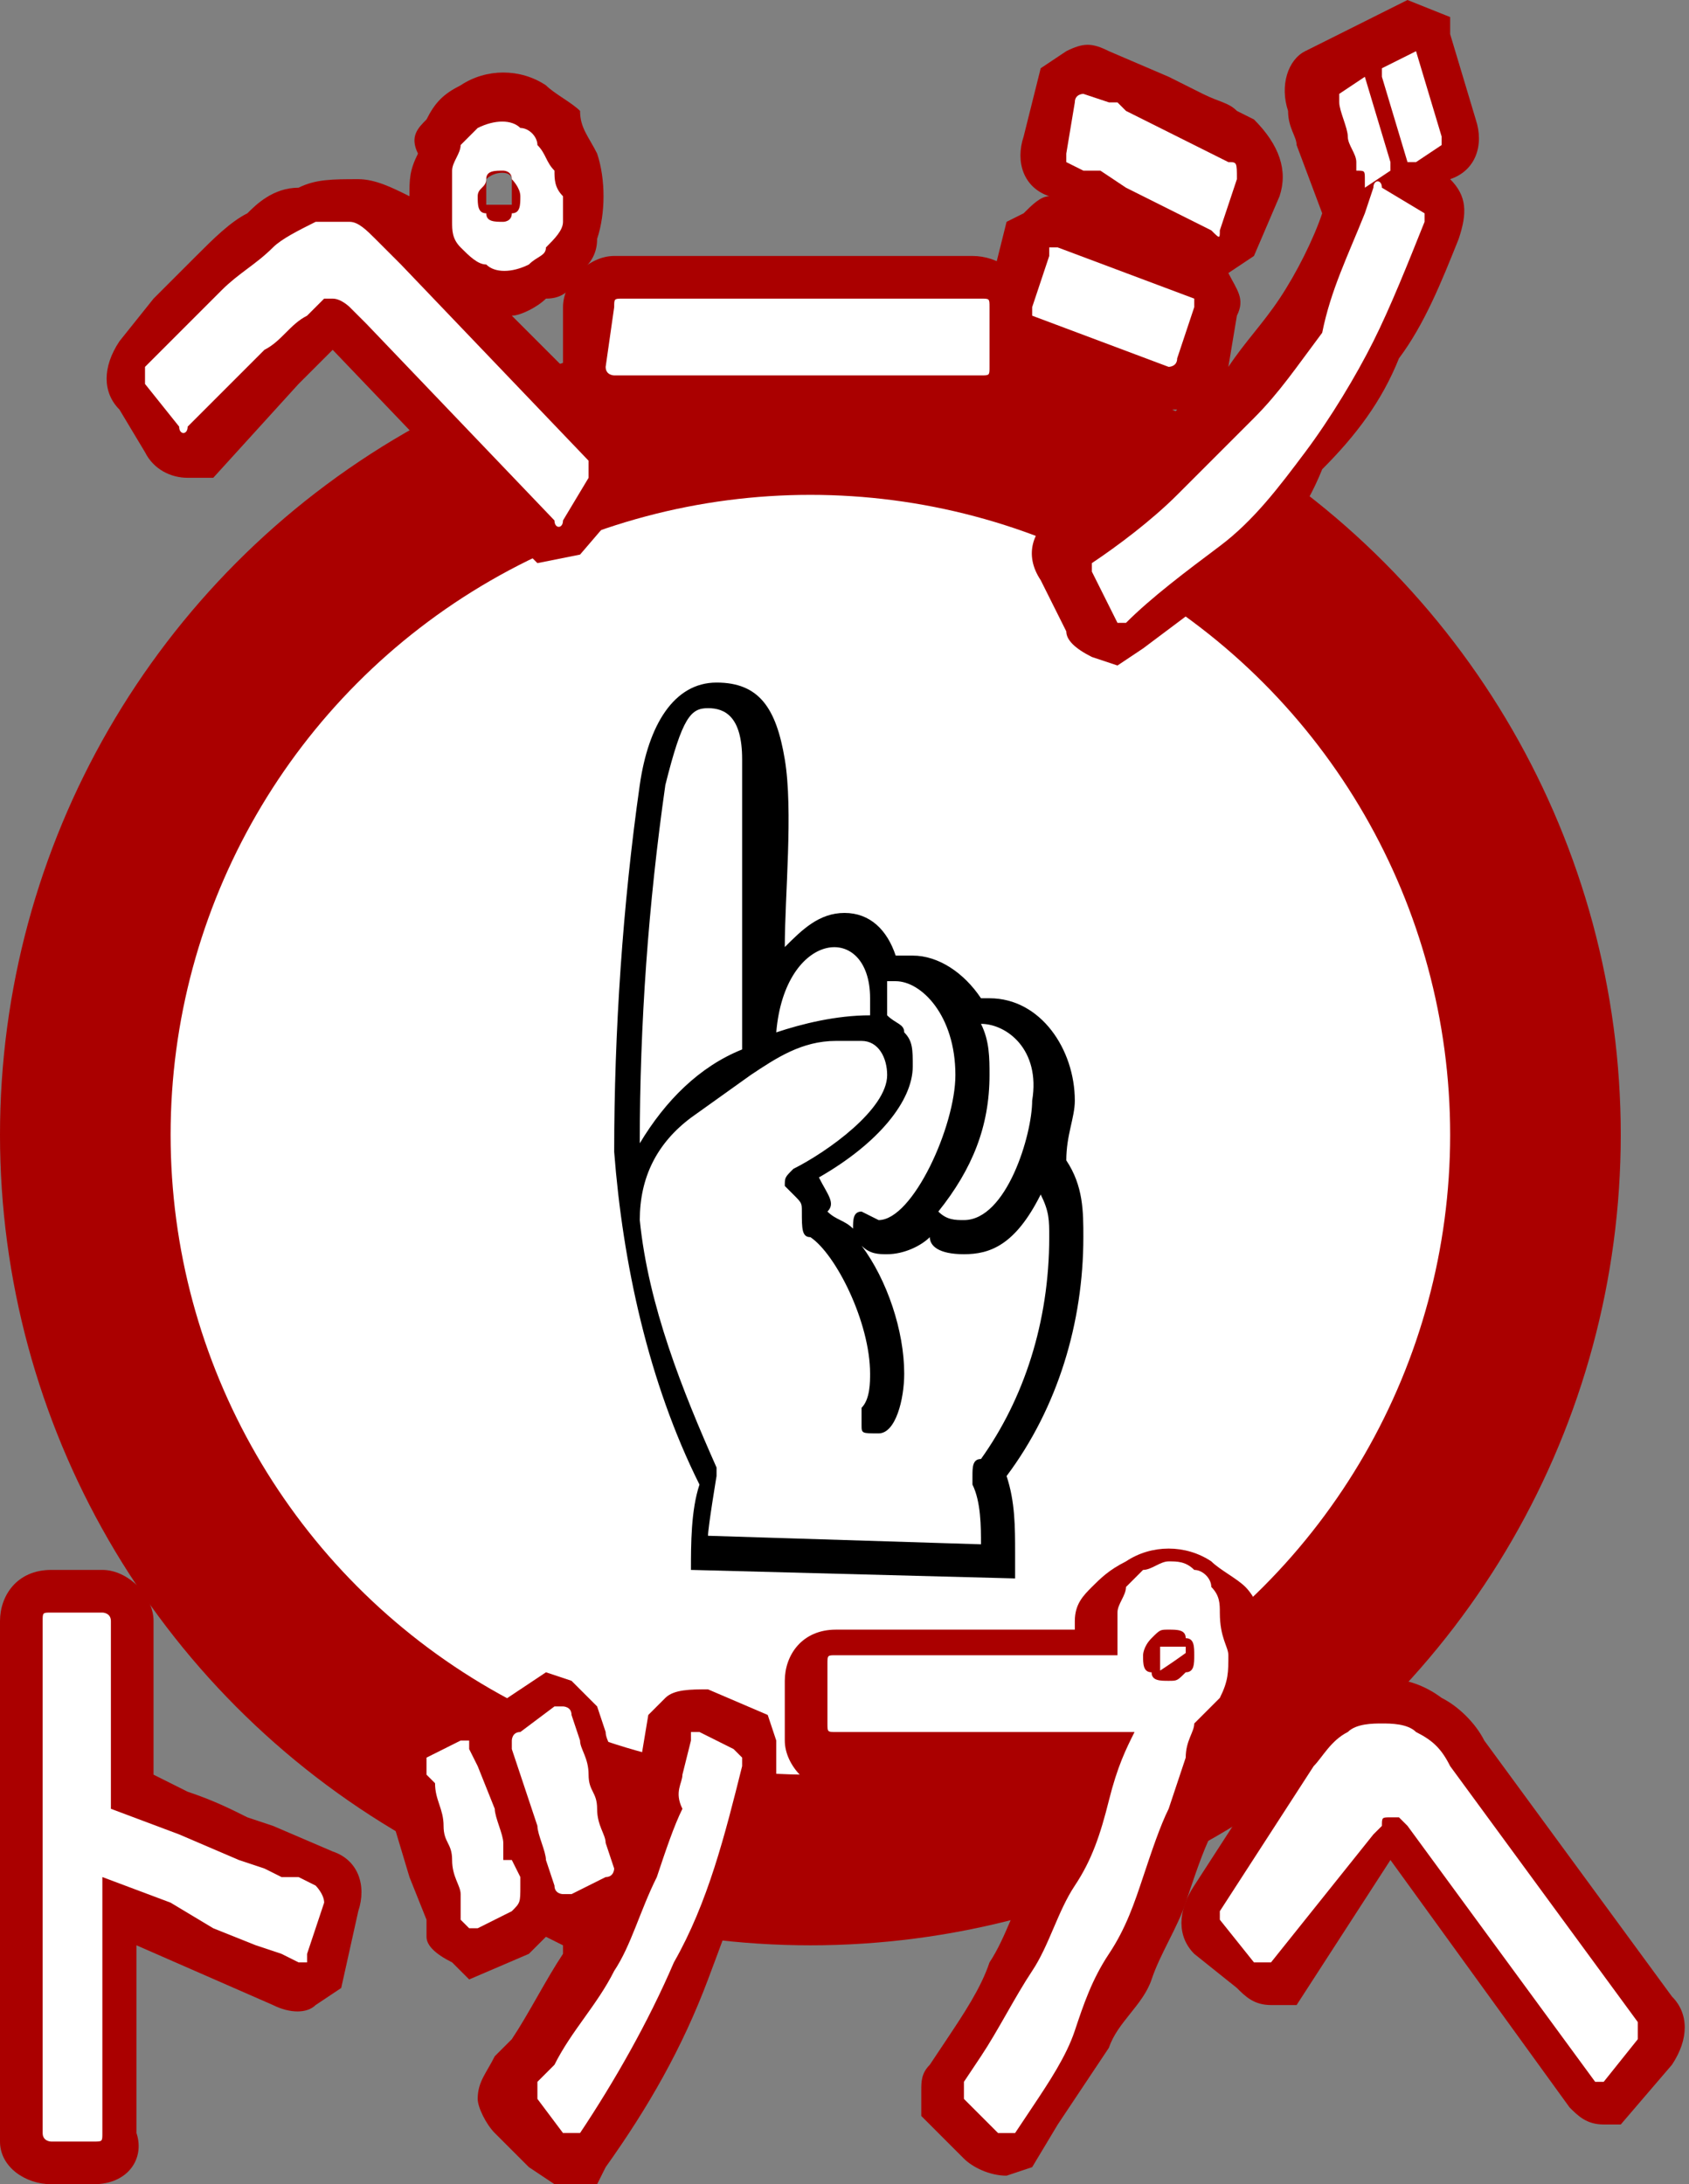
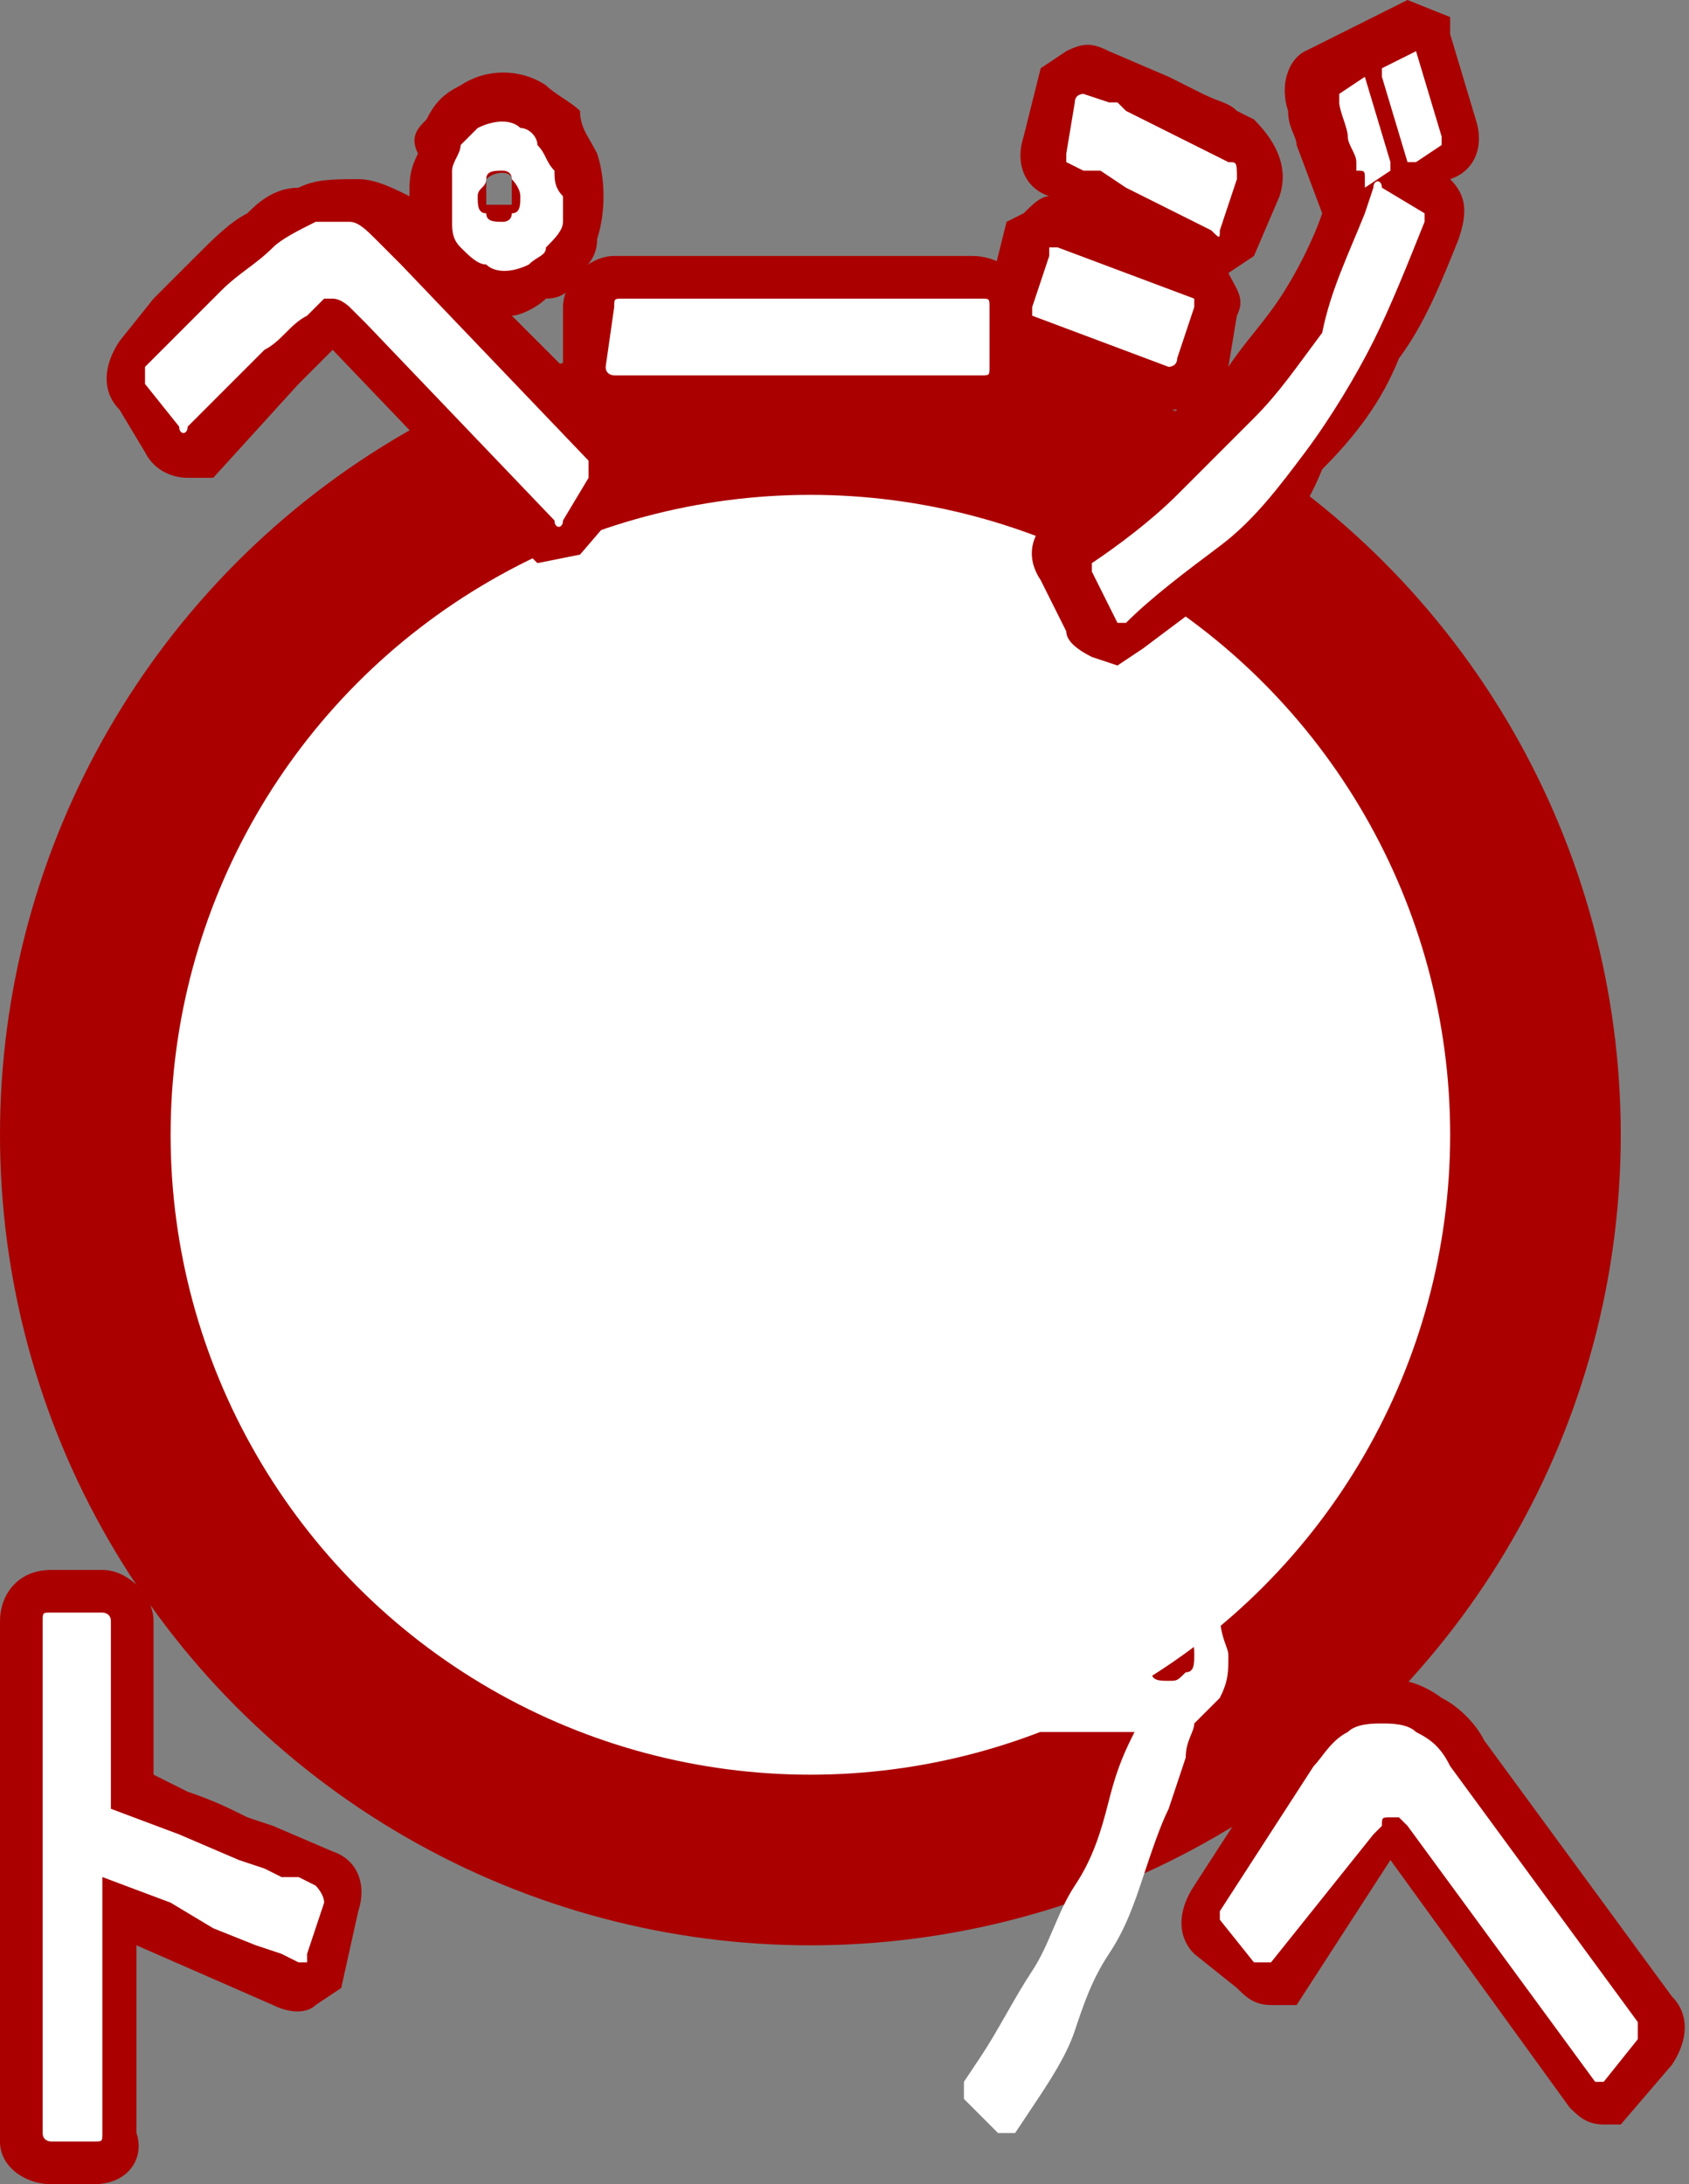
<svg xmlns="http://www.w3.org/2000/svg" version="1.1" id="ee1d3d9b-5363-48c5-b1e3-55dbf6960e85" x="0px" y="0px" viewBox="0 0 19.8 25.6" style="enable-background:new 0 0 19.8 25.6;" xml:space="preserve">
  <rect x="0" y="0" width="19.8" height="25.6" fill="#808080" stroke="none" />
  <style type="text/css">
	.st0{fill:#FFFFFF;stroke:#AA0000;stroke-width:2;}
	.st1{fill:#AA0000;}
	.st2{fill:#FFFFFF;}
</style>
  <circle class="st0" cx="9.5" cy="13.3" r="8.5" />
-   <path d="M8.1,18.4c0-0.3,0-0.7,0.1-1c-0.6-1.2-0.9-2.6-1-3.9c0-1.4,0.1-2.9,0.3-4.3C7.6,8.5,7.9,8,8.4,8s0.7,0.3,0.8,0.9  s0,1.6,0,2.2c0.2-0.2,0.4-0.4,0.7-0.4c0.3,0,0.5,0.2,0.6,0.5c0.1,0,0.1,0,0.2,0c0.3,0,0.6,0.2,0.8,0.5h0.1c0.6,0,1,0.6,1,1.2  c0,0,0,0,0,0c0,0.2-0.1,0.4-0.1,0.7c0.2,0.3,0.2,0.6,0.2,0.9c0,1-0.3,2-0.9,2.8c0.1,0.3,0.1,0.6,0.1,0.9c0,0.1,0,0.2,0,0.3L8.1,18.4  z M7.8,9.2c-0.2,1.4-0.3,2.8-0.3,4.2c0.3-0.5,0.7-0.9,1.2-1.1c0-0.3,0-1.1,0-1.8s0-1.4,0-1.6c0-0.5-0.2-0.6-0.4-0.6S8,8.4,7.8,9.2z   M11.5,18.1c0-0.2,0-0.5-0.1-0.7c0,0,0-0.1,0-0.1c0-0.1,0-0.2,0.1-0.2c0.5-0.7,0.8-1.6,0.8-2.6c0-0.2,0-0.3-0.1-0.5  c-0.3,0.6-0.6,0.7-0.9,0.7s-0.4-0.1-0.4-0.2c-0.1,0.1-0.3,0.2-0.5,0.2c-0.1,0-0.2,0-0.3-0.1l0,0c0.3,0.4,0.5,1,0.5,1.5  c0,0.3-0.1,0.7-0.3,0.7s-0.2,0-0.2-0.1c0-0.1,0-0.1,0-0.2c0.1-0.1,0.1-0.3,0.1-0.4c0-0.6-0.4-1.4-0.7-1.6c-0.1,0-0.1-0.1-0.1-0.3  c0-0.1,0-0.1-0.1-0.2c0,0-0.1-0.1-0.1-0.1c0-0.1,0-0.1,0.1-0.2c0.4-0.2,1.1-0.7,1.1-1.1c0-0.2-0.1-0.4-0.3-0.4c0,0,0,0-0.1,0H9.8  c-0.4,0-0.7,0.2-1,0.4l-0.7,0.5c-0.4,0.3-0.6,0.7-0.6,1.2c0.1,1,0.5,2,0.9,2.9c0,0,0,0.1,0,0.1c0,0-0.1,0.6-0.1,0.7L11.5,18.1z   M9.1,12.1c0.3-0.1,0.7-0.2,1.1-0.2c0-0.1,0-0.1,0-0.2C10.2,10.8,9.2,10.9,9.1,12.1z M9.7,14.2c0.1,0.1,0.2,0.1,0.3,0.2  c0-0.1,0-0.2,0.1-0.2c0,0,0,0,0,0c0,0,0.2,0.1,0.2,0.1c0.4,0,0.9-1.1,0.9-1.7c0-0.7-0.4-1.1-0.7-1.1h-0.1c0,0.1,0,0.3,0,0.4  c0.1,0.1,0.2,0.1,0.2,0.2c0.1,0.1,0.1,0.2,0.1,0.4c0,0.4-0.4,0.9-1.1,1.3C9.7,14,9.8,14.1,9.7,14.2z M11.5,12  c0.1,0.2,0.1,0.4,0.1,0.6c0,0.6-0.2,1.1-0.6,1.6c0.1,0.1,0.2,0.1,0.3,0.1c0.5,0,0.8-1,0.8-1.4C12.2,12.3,11.8,12,11.5,12z" />
  <path class="st1" d="M6.3,6.6L6.1,6.4L3.9,4.1l0,0L3.5,4.5l-1,1.1H2.2C2,5.6,1.8,5.5,1.7,5.3L1.4,4.8C1.2,4.6,1.2,4.3,1.4,4l0.4-0.5  l0.5-0.5c0.2-0.2,0.4-0.4,0.6-0.5C3,2.4,3.2,2.2,3.5,2.2c0.2-0.1,0.4-0.1,0.7-0.1c0.2,0,0.4,0.1,0.6,0.2l0,0v0c0-0.2,0-0.3,0.1-0.5  C4.8,1.6,4.9,1.5,5,1.4C5.1,1.2,5.2,1.1,5.4,1c0.3-0.2,0.7-0.2,1,0c0.1,0.1,0.3,0.2,0.4,0.3C6.8,1.5,6.9,1.6,7,1.8  c0.1,0.3,0.1,0.7,0,1c0,0.2-0.1,0.3-0.2,0.4C6.7,3.4,6.6,3.5,6.4,3.5C6.3,3.6,6.1,3.7,6,3.7L7.3,5c0.2,0.2,0.2,0.5,0.1,0.8L6.8,6.5  L6.3,6.6z M1.9,4.7L1.9,4.7z M5.7,2.4c0.1,0,0.2,0,0.3,0c0,0,0-0.1,0-0.2H5.7C5.7,2.3,5.7,2.4,5.7,2.4z M5.7,2.2H6c0,0,0-0.1,0-0.1  C6,2,5.8,2,5.7,2.1C5.7,2.1,5.7,2.2,5.7,2.2L5.7,2.2z" />
  <path class="st1" d="M11.4,4.9H7.2c-0.3,0-0.6-0.3-0.6-0.6c0,0,0,0,0,0V3.6C6.6,3.3,6.9,3,7.2,3c0,0,0,0,0,0h4.2  C11.7,3,12,3.2,12,3.5c0,0,0,0,0,0.1v0.7C12,4.6,11.8,4.9,11.4,4.9C11.4,4.9,11.4,4.9,11.4,4.9z" />
  <path class="st1" d="M13.1,7.8l-0.3-0.1c-0.2-0.1-0.3-0.2-0.3-0.3l-0.3-0.6c-0.2-0.3-0.1-0.6,0.2-0.8c0.3-0.2,0.6-0.5,0.9-0.7  c0.2-0.1,0.3-0.3,0.5-0.5c-0.1,0-0.2,0-0.3,0l-1.5-0.6h-0.4V3.8c0-0.1,0-0.3,0-0.4l0.2-0.8L12,2.5c0.1-0.1,0.2-0.2,0.3-0.2  C12,2.2,11.9,1.9,12,1.6l0.2-0.8l0.3-0.2c0.2-0.1,0.3-0.1,0.5,0l0.7,0.3l0.4,0.2c0.2,0.1,0.3,0.1,0.4,0.2l0.2,0.1  C15,1.7,15.1,2,15,2.3L14.7,3l-0.3,0.2l0,0c0.1,0.2,0.2,0.3,0.1,0.5l0,0l-0.1,0.6C14.6,4,14.8,3.8,15,3.5c0.2-0.3,0.4-0.7,0.5-1  l-0.3-0.8c0-0.1-0.1-0.2-0.1-0.4c-0.1-0.3,0-0.6,0.2-0.7L16.5,0l0.5,0.2L17,0.4l0,0l0.3,1c0.1,0.3,0,0.6-0.3,0.7l0,0  c0.2,0.2,0.2,0.4,0.1,0.7l0,0c-0.2,0.5-0.4,1-0.7,1.4c-0.2,0.5-0.5,0.9-0.9,1.3C15.3,6,15,6.4,14.6,6.7c-0.4,0.3-0.8,0.6-1.2,0.9  L13.1,7.8z M13.2,6.3L13.2,6.3C13.2,6.4,13.2,6.4,13.2,6.3z M12.8,3L12.8,3z M16.4,2.9L16.4,2.9z M13,1.9L13,1.9z" />
  <path class="st1" d="M1.1,25.6H0.6c-0.3,0-0.6-0.2-0.6-0.5c0,0,0,0,0-0.1v-6c0-0.3,0.2-0.6,0.6-0.6c0,0,0,0,0,0h0.6  c0.3,0,0.6,0.3,0.6,0.6c0,0,0,0,0,0v1.8L2.2,21c0.3,0.1,0.5,0.2,0.7,0.3l0.3,0.1l0.7,0.3c0.3,0.1,0.4,0.4,0.3,0.7L4,23.3l-0.3,0.2  c-0.1,0.1-0.3,0.1-0.5,0l-1.6-0.7V25C1.7,25.3,1.5,25.6,1.1,25.6C1.2,25.6,1.2,25.6,1.1,25.6z M3.2,22.8L3.2,22.8z" />
-   <path class="st1" d="M6.5,25.6l-0.3-0.2l-0.4-0.4c-0.1-0.1-0.2-0.3-0.2-0.4c0-0.2,0.1-0.3,0.2-0.5L6,23.9c0.2-0.3,0.4-0.7,0.6-1  v-0.1l-0.2-0.1c-0.1,0.1-0.1,0.1-0.2,0.2l-0.7,0.3L5.3,23C5.1,22.9,5,22.8,5,22.7v-0.2L4.8,22l-0.3-1c0-0.1,0-0.3,0-0.4  c0-0.2,0.2-0.3,0.3-0.4l0.6-0.4L5.8,20l0,0l0,0l0.6-0.4l0.3,0.1C6.8,19.8,6.9,19.9,7,20l0.1,0.3c0,0.1,0.1,0.2,0.1,0.4L7.4,21  c0-0.1,0.1-0.2,0.1-0.3l0.1-0.6l0.2-0.2c0.1-0.1,0.3-0.1,0.5-0.1L9,20.1l0.1,0.3c0,0.1,0,0.3,0,0.4c-0.2,0.8-0.5,1.6-0.8,2.4  C8,24,7.6,24.7,7.1,25.4L7,25.6L6.5,25.6z M6.7,24.3L6.7,24.3z M5.4,22.1L5.4,22.1L5.4,22.1z M5.4,20.6L5.4,20.6  C5.4,20.6,5.4,20.6,5.4,20.6z M8.6,20.5L8.6,20.5C8.6,20.5,8.6,20.5,8.6,20.5z" />
-   <path class="st1" d="M11.8,25.5c-0.2,0-0.4-0.1-0.5-0.2l-0.5-0.5v-0.3c0-0.1,0-0.2,0.1-0.3l0.2-0.3c0.2-0.3,0.4-0.6,0.5-0.9  c0.2-0.3,0.3-0.7,0.5-1s0.3-0.6,0.4-0.9v-0.1H9.8c-0.3,0-0.6-0.3-0.6-0.6c0,0,0,0,0,0v-0.7c0-0.3,0.2-0.6,0.6-0.6c0,0,0,0,0,0h2.8  v-0.1c0-0.2,0.1-0.3,0.2-0.4c0.1-0.1,0.2-0.2,0.4-0.3c0.3-0.2,0.7-0.2,1,0c0.1,0.1,0.3,0.2,0.4,0.3c0.1,0.1,0.2,0.3,0.2,0.4  c0.1,0.2,0.1,0.3,0.1,0.5c0,0.2,0,0.5-0.1,0.7c-0.1,0.1-0.2,0.3-0.3,0.4c0,0.1,0,0.2-0.1,0.3s-0.1,0.4-0.2,0.6s-0.2,0.5-0.3,0.8  s-0.3,0.6-0.4,0.9S13.1,23.7,13,24c-0.2,0.3-0.4,0.6-0.6,0.9l-0.3,0.5L11.8,25.5L11.8,25.5z M11.5,24.7L11.5,24.7z M13.7,19.6  c0.1,0,0.1,0,0.2,0l0,0H13.7z M13.6,19.6L13.6,19.6l0.3-0.2l0,0c0,0,0-0.1,0-0.1c-0.1,0-0.2,0-0.3,0c0,0,0,0.1,0,0.1l0,0V19.6z" />
  <path class="st1" d="M18.8,24.9c-0.2,0-0.3-0.1-0.4-0.2l-2.1-2.9l-1.1,1.7h-0.3c-0.2,0-0.3-0.1-0.4-0.2L14,22.9  c-0.2-0.2-0.2-0.5,0-0.8l1.1-1.7c0.1-0.2,0.3-0.4,0.5-0.5c0.4-0.3,0.9-0.3,1.3,0c0.2,0.1,0.4,0.3,0.5,0.5l2.2,3  c0.2,0.2,0.2,0.5,0,0.8l-0.6,0.7L18.8,24.9z M14.5,22.7L14.5,22.7z M14.8,22.7L14.8,22.7z" />
  <path class="st2" d="M6.6,6.1c0,0.1-0.1,0.1-0.1,0L4.3,3.8C4.2,3.7,4.1,3.6,4.1,3.6c0,0-0.1-0.1-0.2-0.1c0,0-0.1,0-0.1,0L3.6,3.7  C3.4,3.8,3.3,4,3.1,4.1L2.6,4.6L2.2,5c0,0.1-0.1,0.1-0.1,0L1.7,4.5c0-0.1,0-0.1,0-0.2l0.4-0.4l0.5-0.5C2.8,3.2,3,3.1,3.2,2.9  c0.1-0.1,0.3-0.2,0.5-0.3c0.1,0,0.3,0,0.4,0c0.1,0,0.2,0.1,0.3,0.2C4.5,2.9,4.6,3,4.7,3.1l2.2,2.3c0,0,0,0.1,0,0.2c0,0,0,0,0,0  L6.6,6.1z M6.6,2.3c0,0.1,0,0.2,0,0.3c0,0.1-0.1,0.2-0.2,0.3C6.4,3,6.3,3,6.2,3.1c-0.2,0.1-0.4,0.1-0.5,0C5.6,3.1,5.5,3,5.4,2.9  C5.3,2.8,5.3,2.7,5.3,2.6c0-0.1,0-0.2,0-0.3c0-0.1,0-0.2,0-0.3c0-0.1,0.1-0.2,0.1-0.3c0.1-0.1,0.1-0.1,0.2-0.2  c0.2-0.1,0.4-0.1,0.5,0c0.1,0,0.2,0.1,0.2,0.2c0.1,0.1,0.1,0.2,0.2,0.3C6.5,2.1,6.5,2.2,6.6,2.3L6.6,2.3z M6.1,2.3  c0-0.1-0.1-0.2-0.1-0.2C6,2,5.9,2,5.9,2C5.8,2,5.7,2,5.7,2.1c0,0.1-0.1,0.1-0.1,0.2c0,0.1,0,0.2,0.1,0.2c0,0.1,0.1,0.1,0.2,0.1  C5.9,2.6,6,2.6,6,2.5C6.1,2.5,6.1,2.4,6.1,2.3L6.1,2.3z" />
  <path class="st2" d="M7.2,3.6c0-0.1,0-0.1,0.1-0.1h4.2c0.1,0,0.1,0,0.1,0.1v0.7c0,0.1,0,0.1-0.1,0.1H7.2c0,0-0.1,0-0.1-0.1L7.2,3.6z  " />
  <path class="st2" d="M14,3.6l-0.2,0.6c0,0.1-0.1,0.1-0.1,0.1l-1.6-0.6l0,0c0,0,0-0.1,0-0.1l0.2-0.6c0,0,0,0,0-0.1h0.1L14,3.5l0,0  C14,3.5,14,3.6,14,3.6z M14.5,2.1l-0.2,0.6c0,0.1,0,0.1-0.1,0L14,2.6l-0.4-0.2l-0.4-0.2l-0.3-0.2L12.7,2l-0.2-0.1c0,0,0-0.1,0-0.1  l0.1-0.6c0-0.1,0.1-0.1,0.1-0.1L13,1.2h0l0,0h0.1l0.1,0.1l0.2,0.1l0.4,0.2l0.4,0.2l0.2,0.1C14.5,1.9,14.5,1.9,14.5,2.1  C14.5,2,14.5,2.1,14.5,2.1L14.5,2.1z M16.7,2.6c-0.2,0.5-0.4,1-0.6,1.4c-0.2,0.4-0.5,0.9-0.8,1.3c-0.3,0.4-0.6,0.8-1,1.1  c-0.4,0.3-0.8,0.6-1.1,0.9l0,0c0,0-0.1,0-0.1,0l-0.3-0.6c0-0.1,0-0.1,0-0.1c0.3-0.2,0.7-0.5,1-0.8c0.3-0.3,0.6-0.6,0.9-0.9  c0.3-0.3,0.5-0.6,0.8-1C15.6,3.4,15.8,3,16,2.5l0.1-0.3c0-0.1,0.1-0.1,0.1,0l0.5,0.3C16.7,2.5,16.7,2.6,16.7,2.6L16.7,2.6z M16,0.9  l0.3,1c0,0,0,0.1,0,0.1L16,2.2l0,0c0,0,0,0,0-0.1S16,2,15.9,2c0,0,0-0.1,0-0.1c0-0.1-0.1-0.2-0.1-0.3s-0.1-0.3-0.1-0.4  c0,0,0-0.1,0-0.1c0,0,0,0,0,0L16,0.9C16,0.9,15.9,0.9,16,0.9z M16.6,0.6l0.3,1c0,0,0,0.1,0,0.1l-0.3,0.2c0,0-0.1,0-0.1,0l-0.3-1  c0,0,0-0.1,0-0.1l0,0L16.6,0.6C16.5,0.6,16.5,0.6,16.6,0.6L16.6,0.6z" />
  <path class="st2" d="M3.8,22.3l-0.2,0.6c0,0,0,0,0,0.1c0,0,0,0-0.1,0l-0.2-0.1L3,22.8l-0.5-0.2L2,22.3L1.2,22v3c0,0.1,0,0.1-0.1,0.1  H0.6c0,0-0.1,0-0.1-0.1v-6c0-0.1,0-0.1,0.1-0.1h0.6c0,0,0.1,0,0.1,0.1v2.2l0.8,0.3l0.7,0.3l0.3,0.1L3.3,22h0.1h0.1l0,0l0,0l0.2,0.1  C3.7,22.1,3.8,22.2,3.8,22.3z" />
-   <path class="st2" d="M6,22.4l-0.4,0.2c0,0-0.1,0-0.1,0c0,0,0,0-0.1-0.1v-0.1c0,0,0-0.1,0-0.1c0,0,0-0.1,0-0.1c0-0.1-0.1-0.2-0.1-0.4  s-0.1-0.2-0.1-0.4s-0.1-0.3-0.1-0.5L5,20.8c0,0,0-0.1,0-0.1c0,0,0-0.1,0-0.1l0.4-0.2c0,0,0.1,0,0.1,0c0,0,0,0.1,0,0.1l0.1,0.2  l0.2,0.5c0,0.1,0.1,0.3,0.1,0.4s0,0.1,0,0.1c0,0,0,0.1,0,0.1l0,0l0,0H6l0,0l0.1,0.2c0,0,0,0.1,0,0.1C6.1,22.3,6.1,22.3,6,22.4  C6.1,22.4,6,22.4,6,22.4z M7.1,22l-0.4,0.2c0,0-0.1,0-0.1,0c0,0-0.1,0-0.1-0.1l-0.1-0.3c0-0.1-0.1-0.3-0.1-0.4l-0.1-0.3l-0.1-0.3  L6,20.5c0,0,0-0.1,0-0.1c0,0,0-0.1,0.1-0.1l0.4-0.3c0,0,0.1,0,0.1,0c0,0,0.1,0,0.1,0.1l0.1,0.3c0,0.1,0.1,0.2,0.1,0.4  s0.1,0.2,0.1,0.4s0.1,0.3,0.1,0.4l0.1,0.3C7.2,21.9,7.2,22,7.1,22z M6.8,25C6.8,25,6.8,25,6.8,25c-0.1,0-0.1,0-0.2,0l-0.3-0.4  c0,0,0-0.1,0-0.1c0,0,0-0.1,0-0.1l0.2-0.2c0.2-0.4,0.5-0.7,0.7-1.1c0.2-0.3,0.3-0.7,0.5-1.1c0.1-0.3,0.2-0.6,0.3-0.8  C7.9,21,8,20.9,8,20.8l0.1-0.4c0,0,0-0.1,0-0.1c0,0,0.1,0,0.1,0l0.4,0.2c0,0,0,0,0.1,0.1c0,0,0,0.1,0,0.1c-0.2,0.8-0.4,1.6-0.8,2.3  C7.6,23.7,7.2,24.4,6.8,25z" />
  <path class="st2" d="M14.4,19.4c0,0.2,0,0.3-0.1,0.5c-0.1,0.1-0.2,0.2-0.3,0.3c0,0.1-0.1,0.2-0.1,0.4l-0.2,0.6  c-0.1,0.2-0.2,0.5-0.3,0.8s-0.2,0.6-0.4,0.9s-0.3,0.6-0.4,0.9s-0.3,0.6-0.5,0.9l-0.2,0.3c0,0,0,0-0.1,0c0,0,0,0-0.1,0l-0.4-0.4  c0,0,0-0.1,0-0.1c0,0,0-0.1,0-0.1l0.2-0.3c0.2-0.3,0.4-0.7,0.6-1c0.2-0.3,0.3-0.7,0.5-1s0.3-0.6,0.4-1s0.2-0.6,0.3-0.8H9.8  c-0.1,0-0.1,0-0.1-0.1v-0.7c0-0.1,0-0.1,0.1-0.1h3.3v-0.1c0-0.1,0-0.2,0-0.4c0-0.1,0.1-0.2,0.1-0.3c0.1-0.1,0.1-0.1,0.2-0.2  c0.1,0,0.2-0.1,0.3-0.1c0.1,0,0.2,0,0.3,0.1c0.1,0,0.2,0.1,0.2,0.2c0.1,0.1,0.1,0.2,0.1,0.3C14.3,19.2,14.4,19.3,14.4,19.4z   M14,19.4c0-0.1,0-0.2-0.1-0.2c0-0.1-0.1-0.1-0.2-0.1c-0.1,0-0.1,0-0.2,0.1c-0.1,0.1-0.1,0.2-0.1,0.2c0,0.1,0,0.2,0.1,0.2  c0,0.1,0.1,0.1,0.2,0.1c0.1,0,0.1,0,0.2-0.1C14,19.6,14,19.5,14,19.4L14,19.4z" />
  <path class="st2" d="M17,20.7l2.2,3c0,0,0,0.1,0,0.2l-0.4,0.5c0,0-0.1,0-0.1,0c0,0,0,0,0,0l-2.2-3l-0.1-0.1c0,0-0.1,0-0.1,0  c-0.1,0-0.1,0-0.1,0.1c0,0-0.1,0.1-0.1,0.1L14.9,23c0,0,0,0-0.1,0c0,0,0,0-0.1,0l-0.4-0.5c0,0,0-0.1,0-0.1l1.1-1.7  c0.1-0.1,0.2-0.3,0.4-0.4c0.1-0.1,0.3-0.1,0.4-0.1c0.1,0,0.3,0,0.4,0.1C16.8,20.4,16.9,20.5,17,20.7z" />
</svg>